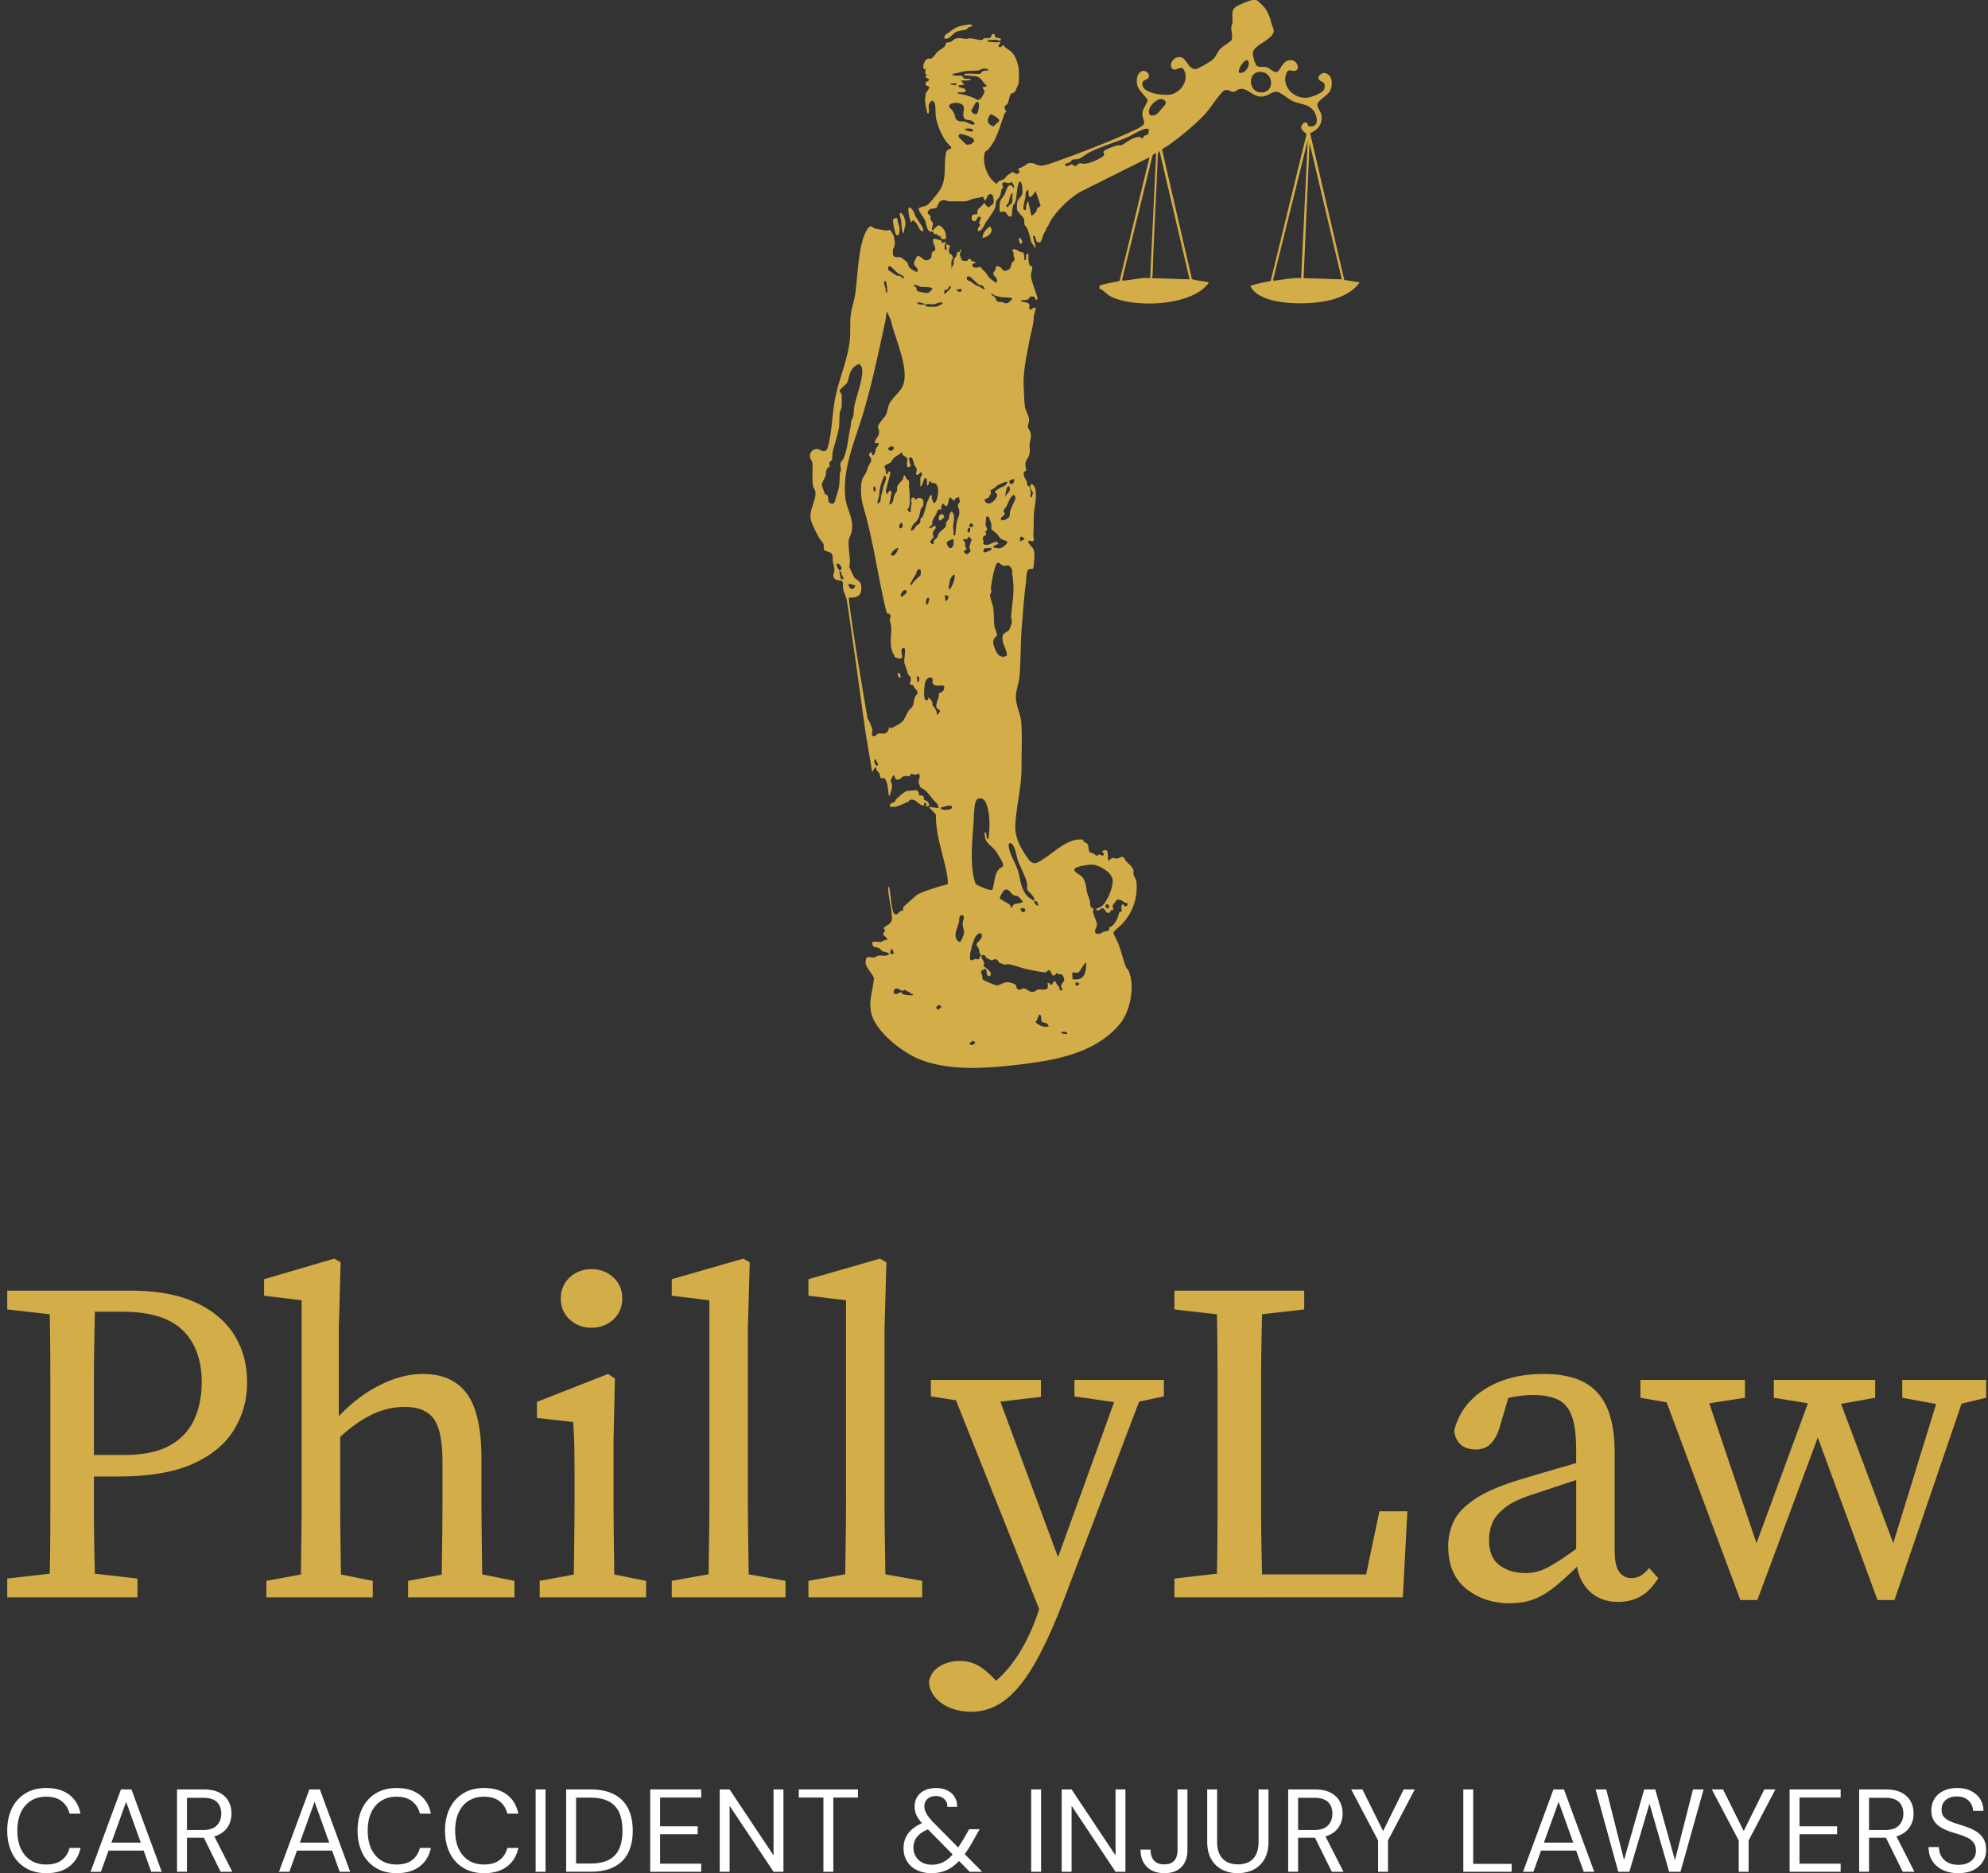
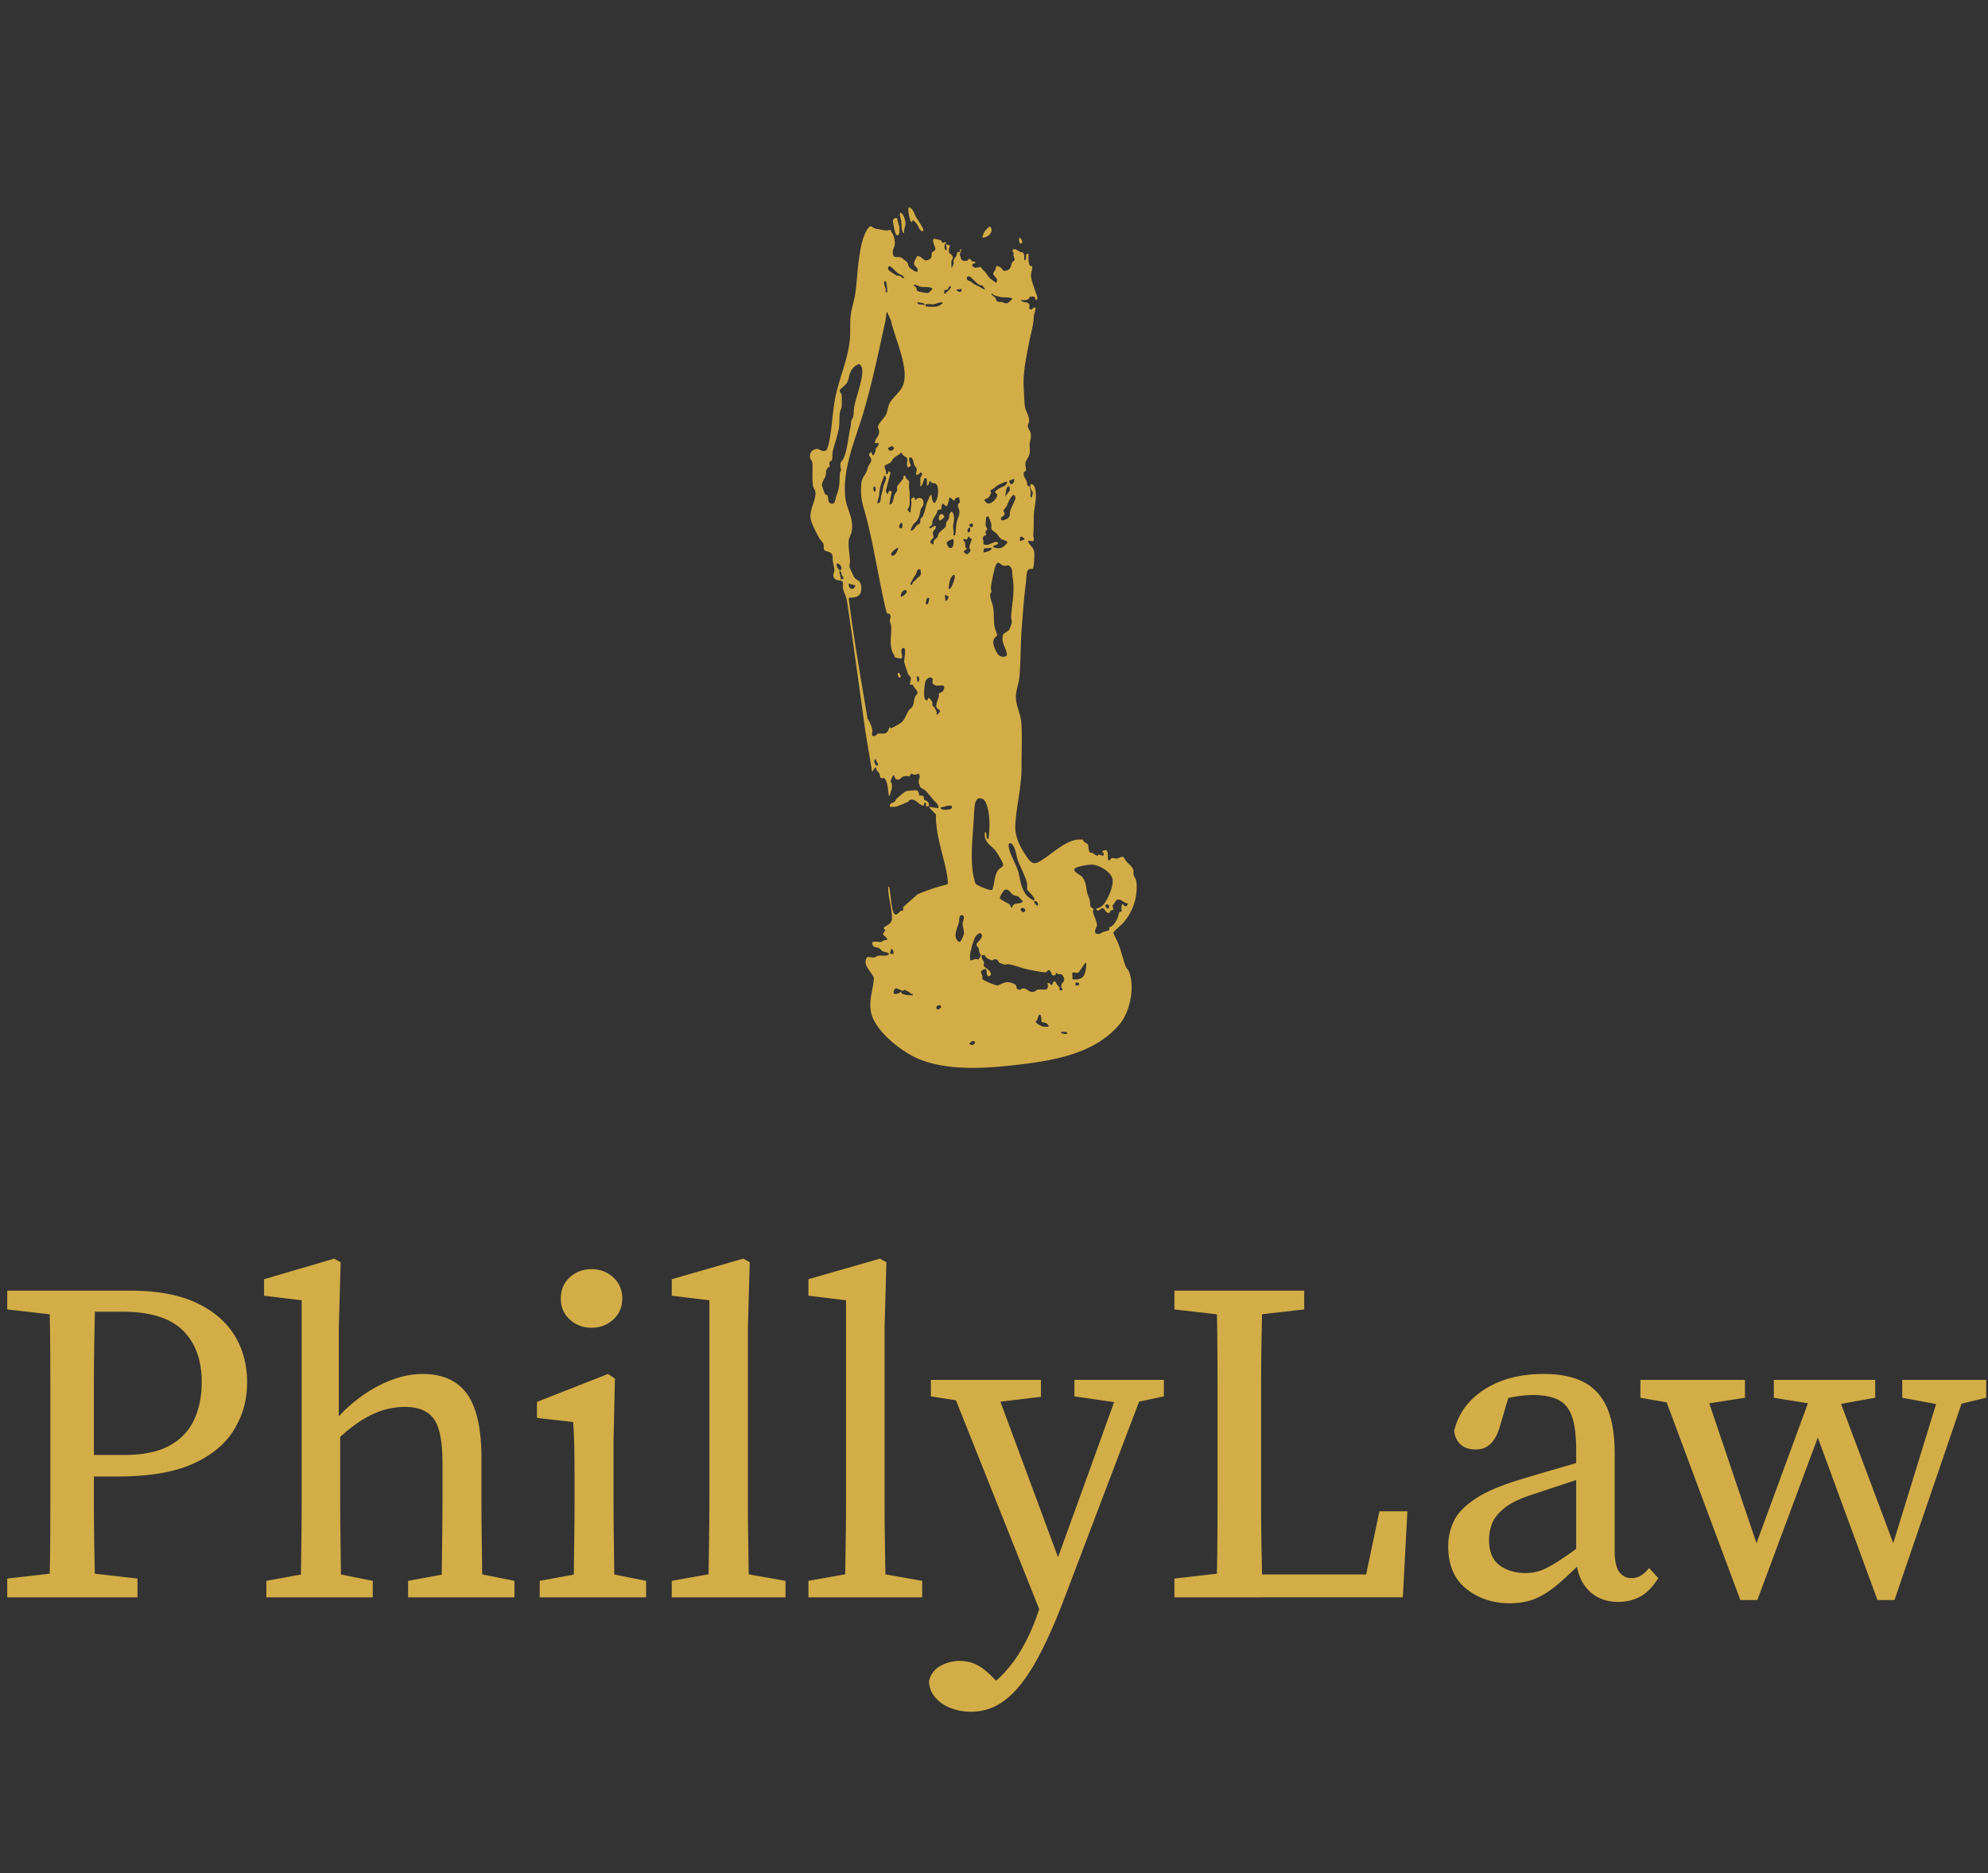
<svg xmlns="http://www.w3.org/2000/svg" width="259" height="244" fill="none">
  <rect width="100%" height="100%" fill="#333333" stroke="none" />
  <g clip-path="url(#a)">
-     <path fill="#D3AD47" d="m175.13 36.457-4.444-19.105c1.016-.43 1.661-1.24 1.462-2.393-.073-.422-.588-.998-.513-1.396.097-.521 1.364-1.142 1.638-1.709.368-.765.378-2.017-.585-2.325-.466-.149-1.138.437-.839.842.279.378.886.18.702 1.153-.117.611-1.733 1.153-2.291 1.205-1.633.154-3.236-1.384-2.723-3.026.279-.892.625-.387 1.147-.477.755-.127.384-1.44-.604-1.389-1.131.06-1.178 1.51-1.87 1.556-.284.017-.827-.544-1.215-.644-.403-.104-.966.052-1.237-.164-.257-.201-.568-1.369-.533-1.704.114-1.105 2.721-1.711 2.718-2.879 0-.26-.224-.668-.293-.949-.219-.877-.471-1.59-1.108-2.308-.075-.084-.722-.688-.772-.703-.164-.054-.416-.05-.593-.037-.353.025-1.782.636-2.111.842-.779.49-.43 1.334-.498 2.142-.015.178-.137.347-.151.551-.033.46.204 1.135.064 1.612-.074.256-1.19.887-1.464 1.175-.473.5-.515 1.029-1.17 1.548-.308.246-1.805 1.13-2.131 1.133-.804.01-1.212-1.354-1.748-1.52-1.137-.354-1.872 1.194-1.093 1.554.421.194 1.081-.648 1.437.194.578 1.361-.58 2.934-1.952 3.095-.869.102-3.194-.146-3.495-1.152-.252-.843.6-.698.781-1.09.244-.53-.567-1.186-1.13-.662-.45.418-.473 1.1-.351 1.675.155.72 1.332 1.63 1.347 1.987.005.129-.617 1.157-.675 1.543-.092.608.334 1.098.195 1.512-.112.33-1.484.927-1.858 1.096-3.445 1.552-7.155 2.963-10.72 4.2-.234.02-.505.12-.729.13-.899.04-.954-.592-2.002-.214l.035.107c-.349.111-.757.432-1.103.497-.07.091.361.38.032.613-.406.286-.51-.226-.831-.137-.033.01-.496.326-.563.376-.177.139-.378.447-.543.546-.296.181-.796.162-.859.619-1.185-.726-1.829-2.393-1.663-3.754.075-.608.252-.464.536-.785 1.15-1.299 1.511-3.073 2.118-4.635.038-.097.18-.177.19-.248.017-.132-.175-.353-.192-.487-.045-.346.279-.368.393-.582.162-.3.272-1.167.483-1.301.145-.092.269-.045.423-.2.112-.11.506-1.008.536-1.174.037-.204.04-1.448.017-1.687-.065-.695-.353-1.681-.814-2.21-.411-.475-.906-.572-1.245-1.084l-.244.3c-.754.048.03-.556-.107-.687-.567.144-1.065.022-1.633 0v-.231c.334.042.705-.045 1.023-.035.135.005.633.246.687-.005.058-.268-.605-.233-.702-.305-.137-.1 0-.607-.468-.395-.172.787-.56.38-1.03.524-.117.034-.167.196-.332.218-.194.028-1.155-.206-1.483-.228-.15-.01-.299.082-.458.077-.454-.013-.859-.174-1.362-.047-.299.074-.56.404-.772.472-.149.05-.356.002-.473.072-.117.067-.127.347-.229.47-.112.136-.762.553-.931.697-.192.164-.513.768-.884.91-.187.071-.281-.07-.486.046-.296.172-.485.659-.495.987-.015.457.271.308.304.34.037.035-.227.609.154.735l-.229.303.54.281c-.079.35-.662.236-.433.78l.426.194c.017.39-.349.559-.426.882a7.482 7.482 0 0 0-.117.973c0 .194.254 1.53.319 1.59.306.293.147-.884.159-.964.062-.427.448-.998.764-.382.167.328.093 1.41.185 1.91a8.144 8.144 0 0 0 1.317 3.108c.107.149.674.74.687.79.05.216-.578.188-.682.636-.356 1.53.114 3.229-.702 4.73-.264.484-1.365 1.865-1.8 2.16-.264.18-1.029.207-1.078.47-.045.231.714 1.19.844 1.538.134.365.234 1.324.674 1.42.115.025.361-.01.401.028.032.03.003.209.082.266.1.07.282-.005.379.052.084.05.104.323.478.22-.005.46.308.485.697.373.064-.76-.18-1.348-.847-1.733-.239-.07-.689.462-.856.618l-.154-.08c.044-.248.196-.6.156-.846-.03-.18-.226-.264-.278-.425-.058-.181.002-.398-.073-.552-.062-.129-.527-.198-.201-.663.256-.363.732-.179.983-.338.244-.154.179-.695.627-.926.468-.241.727.054 1.156.072.413.017.943-.01 1.396 0 .911.012.819-.05 1.561-.31.361-.128.867-.113 1.25-.309l.147.075.234.464c.167-.002.309-1.185.921-.78.125.082.219.651.214.82-.017.581-.361.42-.595.82-.306-.065-.445-.323-.617-.55h-.115c-.219.602-.971.61-.789 1.387-.309.151-.66-.045-.752.377-.107.485.331.77.565.485.065-.077.244-.641.506-.462.251.171-.137.683-.122.812.01.08.152.152.117.296-.038.141-.389.38-.227.752.57-.052.757-.782 1.023-1.187.344-.522.949-1.282 1.171-1.858.099-.26.062-.611.159-.85.072-.181.363-.43.478-.688.119-.276.132-.608.221-.864.043-.12.197-.197.207-.264.008-.044-.334-.519.06-.64.224-.07.752.27.998-.082.212.245.403.506.349.85l-.359-.38c-.528-.185-.67.797-.854 1.147-.204.39-.552.67-.635 1.15-.032.199-.059.892-.007 1.056.082.25.351.02.55.064.476.11.376.795.993.609.05-.398.075-.967.172-1.342.053-.2.219-.28.292-.489.186-.534.196-1.47.331-2.07.027-.12.154-.643.331-.598.276.067.311 1.26.269 1.508-.068.402-.473.68-.598.954-.114.256-.144.931-.082 1.205.072.313.752.864.876 1.142.092.204.01.5.092.763.07.226.252.306.344.512.217.486.403 1.271.533 1.796l.55.807c.035-.569-.301-1.036-.311-1.627l.239.045c.137.347.082.82.582.805.299-.01.456-.96.593-1.186.224-.37.162-.183.334-.675.032-.095.072-.184.114-.273l.04.116c.149-.442.431-.921.784-1.403l.032.007c.038-.072.078-.139.117-.208.919-1.18 2.256-2.335 3.234-2.927l9.093-4.543-3.899 16.122c-.354.067-2.487.46-2.599.626-.01.017-.05.377-.035.39.01.01.174.005.274.077.727.524.809.807 1.785 1.167 3.039 1.123 8.788.897 11.395-1.202.099-.08.888-.785.776-.892-.313-.102-2.101-.3-2.178-.444l-3.891-16.875c.224-.179.495-.288.729-.454 1.601-1.138 3.453-2.634 4.8-4.057.675-.713 1.232-1.654 1.865-2.405.152-.181.535-.683.717-.757.567-.231.754.198 1.185.179.291-.013.503-.293.814-.358 1.001-.214 1.631.936 2.766.979.839.03 1.479-.708 2.094-.621.55.077 1.518.978 2.168 1.252.931.392 1.952.328 2.607 1.202.44.589.789 1.972-.259 2.047-.695.05-.428-.33-.575-.437-.339-.246-.822.218-.77.608.06.452.695.658.673.927l-4.663 19.053c-.319.044-2.622.499-2.632.668.192.375.491.705.829.956 2.057 1.535 6.946 1.468 9.359.907 1.491-.348 3.179-1.056 4.043-2.365l-2.014-.318.007-.007Zm-46.07-21.542c.214-.052 1.095.539 1.108.723.007.079-.045.186-.1.25-.132.16-.478.289-.57.572-.376-.055-.792-.348-.804-.753-.005-.159.204-.758.363-.795l.003.003Zm-4.489-4.044v.23l-.777-.076c.028-.192.75-.184.777-.154Zm1.327 7.949c-.092-.04-.941-.895-.976-.97-.03-.061-.055-.118-.045-.19l.135-.184c.289-.095 1.715.387 1.855.688.211.457-.685.782-.969.658v-.002Zm-.045-2.057c.167-.023 1.014-.102.897.27-.093.291-.824-.074-1.011-.116-.107-.114.007-.142.114-.154Zm-.094-.912c-.324-.082-.663.05-1.011-.156-.354-.212-.301-.631-.438-.922a9.883 9.883 0 0 0-.247-.412c-.142-.202-.513-.35-.388-.621.217-.48 1.456-.408 1.755-.043.309.378.06.845.072 1.24.038 1.133 1.048.306 1.479 1.168-.015.412-1.155-.236-1.222-.254Zm1.571-1.108c-.254.346-.705-.052-.817-.345.252-.221.473-1.038.754-1.113.471-.124.227 1.232.063 1.458Zm.425-1.9c-.475.36-.475.077-.851-.072a9.068 9.068 0 0 0-2.101-.581c-.112-.107.005-.142.114-.154.204-.025.809.072.892-.202.121-.402-.812-.322-.927-.613-.067-.17.117-.1.195-.112.191-.035.388-.067.582-.08l-.465-.541c.363-.012.722.042 1.075-.055.137-.037.202.025.167-.176-.296-.025-.682.085-.929-.122-.077-.064-.099-.216-.211-.256-.267-.094-.717.055-1.086-.082-.107-.04-.132.025-.107-.164.595-.081 1.165-.295 1.76-.377.511-.072 1.195-.01 1.619-.092.45-.084.448-.378 1.172-.154.112.035.137-.047.115.156-.217.008-.568.035-.757.132-.122.062-.234.335-.448.335-.431 0-1.541-.081-1.868 0-.027.008-.119.105-.117.155l1.589.161c.702.14.846.8 1.364 1.197.087.204-.448.174-.465.194-.115.229.206.427.211.502.015.184-.338.862-.528 1.003l.005-.002Zm4.071 13.598c-.085.179-.418.276-.486.527l-.234-.045c-.059-.266.207-.323.292-.524.032-.08.291-1.47.562-1.183-.142.358.01.912-.134 1.222v.003Zm19.401-13.538c.369-.03.785.293.603.68-.05.107-1.018 1.205-1.13 1.277-.277.179-.795.343-.966-.037-.327-.728.791-1.863 1.493-1.92Zm-11.773 8.195c.112-.08.147-.249.256-.289.205-.072.578-.034.872-.139.386-.136.864-.569 1.25-.77 1.62-.844 3.356-1.299 4.996-1.997.66-.28 1.713-.974 2.378-1.123.107-.025.448.013.483.062.017.025-.082.532-.105.599-.05.147-.391.181-.488.248-.067.048-.079.184-.164.241-.214.147-.284-.047-.453-.077-.583-.102-1.457.49-1.922.793-.545.355-.384.246-.944.293-.266.022-1.394.452-1.625.613-.414.289-.137.438-.13.587.008.174-.396.38-.543.467-.535.31-1.441.703-2.076.728-.212.01-.373-.102-.592-.06-.234.045-.381.34-.496.363-.137.027-.343-.209-.533-.214-.321-.005-.595.482-.893.03.171-.244.495-.191.727-.36l.002.005Zm-4.342 6.06c-.065.117-.025.274-.114.43-.048.082-.543.56-.625.5l-.431-1.938-.254.599c-.05.164.013.358-.027.517-.043.164-.272.077-.294.04-.132-.22.149-1.245.207-1.526.067-.333-.063-.922.408-1.026.01.668.045 1.334.657.537.127-.164.192-.308.279-.428l.652 1.926c-.109.164-.403.273-.458.37Zm11.276 9.386c-.117.007-.227.044-.197-.12l3.943-16.08c.038-.253.299-.297.491-.402l-.777 16.289c-1.167-.117-2.308.248-3.46.313Zm3.692-.313c.02-.144.077-.274.082-.423.164-5.286.483-10.542.692-15.828l.199-.343 3.926 16.75-4.899-.156Zm11.355-26.756c-.282-.443.981-2.244 1.23-1.419.189.624-.508 1.595-1.23 1.419Zm2.756 2.56c-1.501-.124-1.601-2.37-.366-2.623 2.136-.44 2.445 2.795.366 2.624Zm5.325 24.188c-1.14-.067-2.251.206-3.376.318-.119.013-.314.06-.271-.114l4.511-18.189-.864 17.985Zm.319.008.779-17.608 4.197 17.762-4.976-.154ZM123.409 5.019c.498-.137.697-.669 1.21-.887.38-.164.946-.17 1.257-.298.129-.055.197-.2.289-.254.169-.102.383-.07.505-.268-.149-.184-.438-.13-.642-.097-1.111.176-1.541.32-2.398 1.021-.241.196-.587.234-.61.7.097.172.227.132.386.087l.003-.004Z" />
    <path fill="#D3AD47" d="M146.35 120.188a6.977 6.977 0 0 0 1.713-5.202c-.045-.529-.333-.782-.388-1.085-.038-.211.052-.45-.043-.656-.239-.509-.612-.703-.936-1.083-.161-.189-.189-.569-.532-.547-.185.013-.461.221-.715.226-.177.005-.339-.101-.533-.072-.219.033-.264.286-.47.311-.311-.067.254-1.851-.817-1.202-.08.211.147.181.157.238.124.636-.523.167-.66.181l-.089.162c-.244.05-.468-.219-.675-.331-.112-.059-.281-.032-.349-.077-.219-.146-.204-.921-.288-1.068-.097-.169-.618-.248-.63-.626-.277.015-.553-.02-.829.023-1.507.238-2.953 1.612-4.185 2.419-.909.594-1.409 1.076-2.174.005-.889-1.247-1.708-2.703-1.633-4.265.12-2.477.822-5.053.812-7.524-.008-1.973.109-3.967-.03-5.898-.082-1.147-.72-2.203-.707-3.405.01-.758.398-1.757.468-2.564.187-2.186.127-4.402.314-6.59.159-1.878.273-3.81.535-5.671.052-.383.02-1.461.323-1.695.237-.18.503.015.605-.168.1-.182.195-1.662.165-1.923-.102-.865-.381-.805-.697-1.322-.366-.596.318-.226.498-.28.281-.087.047-.577.057-.736.055-.867.055-1.572.065-2.476.009-1.113.443-2.313.204-3.533-.172-.879-.939-.956-.551.005.197.487.334.174.12.892-.032.112.047.137-.157.114-.124-.226.005-.42-.017-.636-.008-.074-.125-.715-.147-.747-.02-.033-.199-.04-.267-.167-.069-.131-.042-.35-.112-.509-.147-.343-.418-.616-.388-1.086.015-.235.291-.225.311-.317.035-.17-.134-.651-.077-.99.057-.35.403-.717.505-1.124.137-.547.008-.922.038-1.36.03-.449.239-.76.134-1.38-.052-.308-.343-.631-.368-.88-.025-.25.144-.452.159-.693.042-.735-.456-1.291-.543-1.942-.092-.696-.124-1.88-.161-2.631-.093-1.87.38-3.945.724-5.793.212-1.145.565-2.139.595-3.279.005-.184.294-1.075.237-1.128-.419-.154-.419.358-.7.194-.279-.159-.05-.365-.09-.529-.139-.586-.906-.226-1.155-.673.501.007 1.036.082 1.218-.47l.56.015.206.455.185-.13c.072-.23-.185-.772-.267-1.03-.177-.56-.575-1.565-.562-2.137.007-.303.234-.775.144-1.078-.022-.077-.194-.042-.276-.121-.232-.226-.19-1.22-.195-1.553l-.273.075c-.14.203.144.777-.269.777 0-.273.042-.827-.192-1.016-.075-.06-.184.008-.269-.035-.299-.144-.602-.38-.973-.415l-.125.33c.269.093.117.314.162.547.032.164.172.398.139.534-.034.137-.268.234-.336.368-.179.36-.102.805-.627 1.001-.682.256-.518-.204-.966-.427-.645-.323-.443.037-.585.355-.072.164-.269.33-.269.502 0 .353.834.693.346 1.2-.311-.264-.685-.438-.936-.77-.344-.455-.296-.5-.777-.932-.107-.097-.209-.318-.271-.355-.132-.082-.737.33-1.096-.15l.025-.26.336-.09c.202-.253-.348-.213-.413-.25-.065-.038-.04-.249-.294-.296-.251-.047-.179.14-.263.194-.147.094-.655.06-.782-.072a6.995 6.995 0 0 1-.234-.708c-.01-.191.254-.403.157-.651-.284-.047-.08.151-.078.31-.612-.017-.373.16-.507.463-.162.36-.498.469-.352 1.045l-.306.664c.028-.306-.045-.671.003-.964.072-.437.403-.274-.028-.872-.049-.072-.224-.072-.273-.231-.088-.278-.02-.668.139-.912l-.543-.199c-.05.05.232.907-.037.775-.229-.111-.162-.593-.115-.8.015-.071.304-.044.075-.248l-.466.117c.003-.13-.032-.288-.156-.35-.038-.02-.78-.194-.822-.192-.468.008.149 1.103.125 1.354-.025.251-.359.276-.431.43-.152.318.127.708-.508.966-.697.284-.802-.628-1.476-.464-.13.392-.508.765-.299 1.157.144.274.518.348.378.825-.174.172-.966-.437-1.085-.584-.132-.164-.11-.489-.277-.653-.039-.04-.694-.564-.736-.584-.483-.218-1.238.303-1.093-.936.042-.368.291-.395.236-1.08-.04-.52-.122-.93-.438-1.308-.057-.067-.035-.25-.147-.275-.065-.015-.388.097-.612.064a25.698 25.698 0 0 1-1.31-.245c-.46-.095-.568-.651-1.053.069-1.2 1.774-1.262 6.168-1.578 8.354-.142.976-.488 1.908-.603 2.889-.112.951-.027 1.91-.09 2.86-.169 2.647-1.401 5.233-1.919 7.856-.378 1.916-.416 3.985-.824 5.848-.045.201-.217.907-.331.986-.443.316-.857-.117-1.168-.149-.386-.04-.829.239-.928.616-.195.74.251.765.278 1.284.045.94-.074 1.96.08 2.94.035.228.222.396.269.583.281 1.083-.837 2.452-.568 3.746.13.623.755 1.813 1.086 2.407.137.246.508.599.572.825.07.236-.017.511.075.703.154.328.934.154 1.091.772.064.259.009.482.047.73.047.319.211.907.209 1.175-.005.338-.251.532-.082.95.226.556 1.06.245 1.17.618.067.224-.01.551.035.82.084.504.418 1.006.515 1.657.859 5.72 1.633 11.476 2.43 17.197l.846 5.013c.22-.134.205-.547.543-.542-.067.38.306.562.408.795.085.192.018.522.272.589.187.05.276-.144.445.089.399.547.391 1.526.511 2.172.209.019.127 0 .152-.117.117-.519.318-.795.231-1.391-.02-.134-.162-.216-.154-.385.002-.082.296-.713.353-.743.142-.075.187.412.349.502.436.241.652-.221.914-.328.251-.105.567-.092.826-.025l.247-.383c.381.207.592.199.968 0 .319.495-.067.703.005 1.198.01.067.197.579.222.613.025.035.495.271.632.398.381.357.72.817 1.043 1.207.269.325.702.571.665 1.083a7.956 7.956 0 0 1-1.063-.142c-.102-.019-.147.005-.102.102l.839.87c-.045 2.757 1.021 5.355 1.474 7.991.027.167.134 1.053.049 1.113-1.346.335-2.676.763-3.943 1.324l-1.85 1.649.008.507c-.471-.285-.678.753-1.146.368-.381-.313-.485-2.653-.642-3.274-.027-.107 0-.241-.154-.271 0 .166-.013.335 0 .504.077 1.145.515 2.638.473 3.724-.023.611-.715.8-1.098 1.163l.234.305-.304.457c.135.358.615.425.538.825-.331-.142-.63.216-.819.231-.304.027-.553-.114-1.009.002-.089.023-.144-.057-.117.115.115.755.468.464.929.703.162.084.259.308.451.402.114.057.961.176.799.405-.441.291-.951.074-1.422.174-.164.035-.296.184-.49.211-.548.082-1.018-.415-1.118.517-.08.73.839 1.495 1.083 2.166-.107 1.585-.702 2.857-.368 4.476.5 2.444 3.99 5.145 6.204 6.066 3.717 1.548 8.522 1.252 12.47.805 4.875-.549 10.511-1.398 13.775-5.418 1.329-1.637 1.954-4.908 1.11-6.848-.102-.236-.286-.338-.353-.502-.369-.917-.613-2.087-.993-3.043-.197-.492-.476-.939-.663-1.433.346-.497.906-.848 1.327-1.319l-.015.007ZM133.514 70.24l-.62.271c-.077-.735.177-.77.62-.27Zm-17.109 54.019c-.129.003-.418.04-.455-.121l.184-.574c.227.179.306.412.271.695Zm2.453 5.401c-.394-.025-.832-.047-1.215-.162-.19-.054-.197-.258-.269-.275-.065-.015-.737.511-.961.111.137-1.103.767-.283 1.212-.28.105 0 .179-.12.219-.12.038 0 .531.264.638.316.069.035.196.31.49.209l-.114.203v-.002Zm3.57 1.691c-.08.068-.125.241-.349.087-.358-.25.398-.842.548-.238-.06.06-.135.097-.199.151Zm12.799-13.374c-.09.104-.61-.417-.466-.618.361-.018.521.303.466.618Zm-2.572-5.773c.276.706 1.001 2.129 1.138 2.82.059.298-.02.645.05.881.037.13 1.334 1.267.799 1.374-.239-.107-.74-.459-.897-.658-.732-.924-.789-1.873-1.043-2.914-.251-1.036-1.108-2.318-1.267-3.311-.025-.152-.082-.495.107-.557.281-.092.515.385.615.614.227.526.294 1.224.5 1.751h-.002Zm-6.219-43.983c.251-.154.403.188.306.343-.169.268-.727-.085-.306-.343Zm-.269 1.127c-.231-.05-.092-.673.192-.618.077.14.067.676-.192.618Zm.657 38.039c.055-.762.065-1.666.16-2.402.037-.3.169-.901.508-.966.644-.124.883.318 1.07.867.446 1.297.403 3.063.209 4.404-.455-.039-.035-.752-.465-.931-.018.42-.04.678.142 1.06.283.604.824.87 1.212 1.349.204.254.822 1.265.936 1.548.264.643-.122.604-.388.849-.7.649-.6 1.911-.926 2.725-.167.145-.775-.101-.999-.183-.241-.085-1.085-.433-1.18-.606-.112-.204-.306-1.093-.346-1.362-.301-2.029-.082-4.307.065-6.354l.002.002Zm1.571-38.14c.03-.112.224-.174.222-.323 0-.105-.202-.346-.214-.564-.008-.117.067-.986.097-1.029l.234-.074c.094.032.383.835.411.986.037.201-.025.591.037.7.07.122.525.43.645.557.204.216.411.584.66.738.326.201 1.068.169.582.663-.595.606-.864.604-1.673.385-.095-.303.956-.345.575-.623-.393-.291-1.023.427-1.608.298-.423-.092-.197-.261-.229-.472-.028-.182-.162-.194-.06-.475.127-.352.334-.23.384-.283.069-.074-.093-.358-.06-.484h-.003Zm3.496 5.639c.361 2.315-.028 3.316-.155 5.432-.015.226.115.524.065.852-.022.14-.266.78-.349.895-.186.265-.739.36-.811.742-.202 1.056.52 1.585.535 2.586-.309.224-.697.207-1.008-.022-.361-.263-.764-1.28-.764-1.72 0-.583.495-.782.51-.92.005-.063-.316-.92-.354-1.173-.112-.77-.047-1.714-.169-2.467-.07-.43-.431-1.21-.391-1.634.018-.177.147-.271.165-.393.019-.159-.088-.305-.073-.452.078-.748.297-1.806.496-2.531.393-1.421.66-.48 1.172-.39.436.077.59-.251.932.233.271.383.139.576.199.964v-.002Zm-3.782-2.979.087-.474.966-.067c.017.156.013.21-.124.303-.117.077-.844.38-.929.24v-.002Zm2.816 43.991c.508-.157.734.445 1.058.658.201.134.478.097.674.224.14.087.434.507.62.616-.333.514-1.304.03-1.396.815-.247.032-.204-.264-.346-.393-.172-.156-1.235-.633-1.27-.82-.037-.196.498-1.05.66-1.103v.003Zm2.173 2.4c.473-.152.675.479.207.519-.194.017-.511-.425-.207-.519Zm-.831-53.26c-.192.495-.523 1.081-.675 1.578-.055.174.005.373-.055.566-.119.39-.645.577-1.008.606-.441-.394.309-.511.348-.81.03-.23-.161-.35-.146-.446.012-.087.333-.455.408-.604.254-.502.398-1.06.871-1.463.277.047.299.338.259.571l-.002.003Zm-1.317-.345c.079-.33.099-.894.249-1.185.062-.121.194-.198.293-.134.038.025.12.457.045.547l-.587.772Zm1.165-2.325c.147.641-.62 1.056-.613.239l.613-.239Zm-2.587-23.907c.154.05.705.206.856.231.469.08 1.021-.01 1.499.174.062.085-.525.581-.597.604-.389.117-.503-.077-.767-.134-.12-.025-.264.02-.381-.008-.428-.1-.301-.293-.473-.536-.152-.219-.493-.266-.503-.544.182-.03.217.166.366.216v-.003Zm-.752 26.356c.15-.153.172-.377.346-.514l-.084-.464c.376-.09.709-.497.983-.651.07-.04.874-.39.924-.4.151-.032.209-.067.313.085-.122.072-.171.248-.259.322-.161.142-.582.284-.744.383-.134.082-.647.392-.625.524.09.16.349.244.294.457-.115.457-.964 1.386-1.469.875-.478-.485.134-.428.319-.619l.002.002Zm-2.539-28.82c.236.015.981.9 1.327 1.088.162.087.316.052.428.114.04.023.361.455.314.502-.304-.054-.493-.268-.802-.402-.598-.264-.555-.276-1.068-.641-.179-.127-.423-.075-.468-.313-.04-.221.035-.363.269-.348Zm-.966 1.63c.07.58-.446.43-.697.116l.697-.116Zm-2.251.159c.142-.008.289-.008.418-.087.13-.082.237-.562.436-.38.169.156-.699.911-.854 1.008v-.541Zm-1.441 1.858c.401-.04.767-.328 1.205-.234.174.147-.638.505-.757.524-.204.035-1.347.05-1.419-.06-.284-.424.799-.213.973-.23h-.002Zm-1.536-2.27c.199.03 1.493-.045 1.419.29-.008.035-.453.47-.521.49-.199.059-1.267-.147-1.421-.257-.117-.084-.1-.328-.169-.45-.09-.158-.322-.15-.297-.362.361-.01.65.239.991.29l-.002-.002Zm.408 2.347c-.259-.092-.914.054-.934-.31.082-.085 1.17.108.934.31Zm-4.434-5.003c.142.067.719.683.941.847.301.223.777.285.849.666-.244.05-.376-.204-.548-.269-.154-.06-.318-.027-.465-.08-.092-.032-.979-.642-1.016-.692-.164-.224-.087-.626.239-.472Zm-.737 1.9c.189-.005.164.15.199.266.052.179.167 1.115.072 1.207-.254.065-.132-.295-.174-.484-.04-.18-.358-.934-.094-.989h-.003Zm-6.904 28.992c-.687-.085-.346-.765-.595-1.1-.059-.083-.214-.025-.306-.177-.047-.077-.398-1.07-.396-1.142.013-.49.438-.897.511-1.367.062-.415-.063-.444.261-.899.055-.077.202-.092.224-.127.052-.084-.072-.43.015-.62.052-.117.244-.103.296-.271.075-.241.028-.763.115-1.128.211-.91.692-2.24.811-3.145.08-.601.008-1.294.11-1.908.047-.293.212-.51.232-.78.014-.214.022-1.406-.008-1.555-.042-.219-.334-.283-.222-.609.02-.057.742-.658.872-.847.296-.432.256-.817.426-1.274.221-.604.6-1.058 1.222-1.247.075.007.301.34.329.43.341 1.127-.75 3.83-.974 5.117-.139.802.042 1.093-.388 1.82-.033.058-.055.664-.105.868-.328 1.321-.368 2.909-.933 4.11-.097.207-.319.371-.364.567-.082.355.062.649.052.92-.005.141-.134.248-.141.387-.08 1.381.022 1.68-.474 3.018-.136.368-.131 1.011-.56.957l-.01.002Zm.77 7.775c.333.154.724.661.298.924-.127.028-.732-.847-.298-.924Zm.418 2.09-.234-1.086c.373.077.244.303.329.484.114.246.507.557-.098.601h.003Zm4.703 24.274c-.1.045-.334-.35-.349-.43-.035-.179-.012-.447.234-.422-.132.27.501.68.117.852h-.002Zm4.959-9.012c-.167.372-.157.956-.341 1.286-.107.192-.364.333-.49.52-.314.461-.478 1.135-.937 1.547-.156.142-1.264.783-1.389.758-.064-.013-.122-.092-.169-.137-.087-.002-.112.626-.525.793-.341.136-.717-.015-1.014.074-.174.052-.199.298-.483.303-.468.008-.189-.494-.226-.782-.047-.373-.389-1.19-.625-1.478-.871-5.192-1.785-10.404-2.455-15.623l.072-.159c1.039.047 1.656-.268 1.564-1.393-.072-.895-.56-.783-.924-1.25a21.966 21.966 0 0 1-.617-1.324c-.025-.124.077-.594.065-.84-.04-.812-.232-1.803-.16-2.633.03-.343.294-.708.371-1.105.351-1.838-.67-2.931-.826-4.566-.361-3.77 1.317-7.452 2.362-10.965 1.138-3.83 1.955-7.792 2.816-11.695.11-.492.124-1 .256-1.488l.521 1.145c.453 2.273 2.629 6.64 1.436 8.757-.403.715-1.289 1.406-1.633 2.094-.229.455-.236 1.028-.466 1.475-.199.39-1.058 1.193-1.025 1.608.015.196.164.283.149.613-.037.713-.56.805-.538 1.449h.466c.09.327-.279.539-.349.698-.059.134-.017.29-.062.402-.431 1.06-.413.094-.562.062-.75.53.393.614-.115 1.436-.339.546-.227.38-.426.971-.239.703-.667.807-.744 1.816-.154 1.987.294 2.834.744 4.613.931 3.664 1.484 7.415 2.326 11.099.044.201.234 1.058.351 1.123.049.027.336-.137.393.315.022.174-.085.35-.085.537 0 .26.142.487.165.772.092 1.155-.262 2.072.154 3.336.07.212.289.405.306.703 1.668.58.628-.509.939-1.07.057-.105.266-.189.353-.062.192.305-.094 1.443-.04 1.82.013.08.461 1.429.503 1.518.088.192.302.323.336.442.083.274-.139.651-.062.952l.354-.01c.082.402.607.703.587 1.056-.015.27-.206.283-.298.487h-.003Zm-8.651-14.719.856.234c-.192.787-.934.484-.856-.234Zm5.898-17.711c-.055.502-.777.564-.762.032l.503-.238.259.206Zm-1.195 3.674c.435.208-.15 1.135-.19 1.361-.097.537-.139.688-.279 1.195-.099.36.013 1.05-.502 1.01-.063-.061.214-.869.229-1.057.037-.532.097-.95.276-1.5.08-.247.197-.552.294-.796.032-.08.035-.278.172-.21v-.003Zm-1.322 2.091c-.202-.196-.212-.45-.117-.695.356-.06.261.7.117.695Zm3.072 7.294c.057.052-.426 1.266-.859.973-.361-.243.744-1.078.859-.973Zm.351-3.26c.119-.027.174.092.194.194.154.837-.871.587-.194-.194Zm.664 8.8c.371.26-.552.871-.624.819-.257-.194.291-1.056.624-.82Zm1.474 11.908-.077-.698.227.005c.079.05.206.76-.147.69l-.003.003Zm.346-13.807c-.077.117-.221.147-.301.244-.261.315-.371.357-.587.576-.095.094-.095.38-.274.348-.147-.028-.112-.15-.038-.269.254-.404.294-.583.61-1.02.217-.301.083-.77.633-.726.057.296.142.574-.043.85v-.003Zm.058-7.387c-.045.154.017.325-.055.486-.06.137-.349.259-.468.386-.204.216-.364.648-.735.623-.077-.075.322-.852.426-.934.647-.517.68-.964.834-1.716.095-.46.53-.455.351-1.245-.094-.417-.799-.522-.951-.06l-.236-.385c-.588.14-.314.457-.339.813-.025.35-.134.703-.095 1.075l-.144.09-.301-.375c.428-.465.291-1.061.301-1.642.01-.58-.01-.679-.077-1.243-.03-.245.045-.55 0-.775-.03-.151-.249-.253-.366-.412-.08-.11-.122-.497-.334-.323-.017.013-.032.296-.094.415-.095.171-.695.78-.747.959-.055.189.022.397-.033.589-.027.102-.271.387-.346.583-.154.4-.099 1.185-.647 1.178l.304-1.655-.187-.131c-.261 0-.286.464-.388.467l-.197-.423.627-2.404-.273-.196-.117.387h-.232c.147-.305-.174-.812-.162-.969.023-.258.64-.385.824-.58.145-.155.17-.334.389-.542.278-.266.684-.388.933-.699h.112c-.012.4.618.527.685.75.117.383-.199.85.132 1.186.538-.279.284-.316.202-.666-.045-.196-.2-.653.109-.656.329 0 .396.765.486.991.067.172.283.271.316.544.027.231-.115.472-.065.716.286.054.408-.127.583-.308.445.25-.04.59-.04.735v1.125c.333-.08.401-1 .585-1.085.358-.164.266.752.271.929.137.169.341-.452.311-.542.182-.03.217.17.366.216.341.11.463-.067.675.413.224.506.072 1.674-.256 2.116-.299.4-.541-.77-.473-.961-.287 0-.319.402-.434.613-.43.788-.333 1.379-.744 2.206-.065.13-.247.209-.284.338l-.002-.002Zm1.15 10.259c-.02.156-.092.904-.349.852-.231-.047.013-.663.03-.807l.319-.045Zm.936 15.2c.124-.315-.105-.628-.274-.926-.052-.09-.199-.16-.234-.239-.097-.219.12-.338-.236-.765-.464-.559-.279.015-.464.07-.087.024-.169-.015-.236-.07-.299-.246-.144-2.054.04-2.454.147-.316.595-.639.869-.31.157.185-.214.603.306.854.495.238 1.372-.266 1.225.452-.117.569-.628.502-.675.648-.035.11.018.263-.015.373-.097.34-.468 1.207-.279 1.49.055.082.424.335.436.38.037.134-.366.604-.461.497h-.002Zm1.81 12.316c-.289.085-1.24.239-1.267-.216.358-.037.854-.261 1.205-.241.391.025.328.375.059.455l.003.002Zm-.267-27.735c.073.124-.136.664-.378.606l-.077-.775.455.17Zm-.214-6.938c.065-.26.61-.437.847-.519.122.36.075 1.448-.545 1.125-.09-.047-.327-.504-.302-.606Zm.976 4.842c-.037.139-.445 1.324-.672 1.15-.112-.087.09-1.031.149-1.207.22-.639.817-1.034.523.057Zm-.129-5.828c.147-.442-.047-.825 0-1.28.055-.543.194-.812.045-1.438a.655.655 0 0 0-.239-.38c-.376.249-.279.567-.369.872-.074.259-.316.442-.353.577-.045.156.015.322-.055.486-.092.21-.735.644-.894.892-.107.167-.109.348-.199.5-.1.168-.396.332-.461.472-.082.178.058.481-.154.462l-.259-.17c-.157-.33.316-.563.364-.74.044-.171-.097-.375-.065-.596.057-.415.538-.482.309-.899-.135-.094-.787.589-.775.194 0-.052.304-.251.349-.35.07-.16.01-.33.062-.482.127-.378.346-.631.515-.962.227-.447-.037-.464.675-.571-.092-.303-.01-.435.115-.698.191-.04.264.211.388.276.393.2.406-1.09.585-1.128l.543.462c.112-.057.087-.226.137-.286.057-.067.478-.226.523-.179-.05.192.094.423.079.582-.015.159-.199.213-.234.39-.065.33.117.462.152.7.1.7-.179.954-.311 1.543-.127.561-.097 1.182-.232 1.749h-.231l-.01.002Zm1.394 51.92c-.025.166-.386 1.014-.513 1.038a.344.344 0 0 1-.236-.089c-.735-.628-.07-1.756.114-2.514.055-.226-.062-.872.369-.877.508-.002.137.738.112.967-.06.546.231.966.154 1.475Zm.01-49.717c-.077-.24.284-.288.378-.457-.318-.228-.164-.566-.241-.837-.04-.139-.289-.22-.217-.442l.461.075.202-.383c.134-.03.151.134.221.204.07.07.217.074.209.218-.114.246-.281.69-.298.957-.015.213.171.343.129.504-.022.084-.383.447-.481.432l-.358-.268-.005-.003Zm.697 63.993c0-.035.374-.323.441-.333.117-.017.259.09.333.177-.156.345-.522.504-.774.156Zm.814-11.014c-.152.022-.418.184-.625.174-.171-.033-.067-.937-.035-1.103.063-.308.107-.214.155-.693.007-.068.416-1.173.465-1.25.135-.209.633-.725.819-.345.264.534-.647 1.016-.644 1.341.002.221.221.348.276.499.095.269-.007.607.311.835l-.304.571c-.109.068-.303-.044-.418-.027v-.002Zm9.314 8.828c-.167-.005-.428-.01-.58-.047-.192-.045-.999-.452-.902-.666.287-.032.292-.926.568-.864.229.171.122.782.229.936.062.087.376.075.54.159.187.095.588.492.145.482Zm1.302-5.492c-.125-.164-.112-.413-.426-.427l-.236.464c-.289.042-.21-.343-.583-.231.276 1.225-.61.723-1.282.855-.154.029-.207.161-.334.211-.826.328-.991-.472-1.605-.365-.227.039-.294.27-.65.096-.269-.131-.097-.382-.284-.568-.192-.192-.854-.371-1.133-.351-.46.033-1.068.44-1.275.43-.216-.007-1.844-.661-1.899-.825-.042-.124.005-.295-.032-.434-.098-.366-.369-.532.102-.788.781-.425.191.656.732.865l.196-.095c.423-.534-.809-1.11-.846-1.257-.038-.149.072-.285.055-.432-.033-.263-.464-.576-.297-.986.115.012.279-.035.374.017.04.023.152.303.333.405.055.03.558.261.59.266.102.015.262-.229.593-.129.216.064.321.395.383.432.033.017.628.229.663.239.156.037.311-.068.5-.048.662.07 1.688.485 2.395.644.378.084 2.288.477 2.512.41.152-.045.251-.313.393-.289.277.06.371.649.488.689.189.064.503-.065.419-.306.139-.04.186.114.288.137.321.074.456-.097.66.273.413.757-.212.733-.246 1.267-.018.258.166.335.154.571h-.388c.099-.445-.117-.479-.312-.735l-.002-.005Zm.545 6.165c.142.013.837-.092.777.192-.045.218-.986-.013-.777-.192Zm1.867-6.048v-.388c.645-.084.635.477 0 .388Zm-.391-.813-.042-.819c.224-.207.493.079.742-.035.246-.112.6-.845.841-1.103.078-.082.083-.216.249-.177-.054 1.322-.191 2.335-1.79 2.134Zm4.746-6.789c.219.544-.334.475-.678.604-.323.122-.552.42-1.038.216-.298-.447.177-.768.145-1.145-.043-.492-.473-1.322-.513-1.669-.015-.13.079-.264.055-.358-.035-.129-.299-.147-.364-.338-.077-.231-.06-.614-.132-.877-.092-.338-.261-.636-.333-.986-.142-.696-.135-1.384-.643-1.997-.239-.288-1.327-.716-.936-1.088.314-.298 1.925-.549 2.368-.495.876.107 2.372.962 2.529 1.898.147.877-.548 2.474-1.085 3.177-.324.423-.615.51-1.088.698.43.589.625-.38 1.065-.015.11.092.237.398.414.48.368.171.341-.149.5-.276.085-.067.246-.059.266-.079.088-.097-.089-.423-.057-.559.013-.05.443-.601.506-.738.669-.201.871.432 1.503.455-.124.439-.438.536-.66.077-.351.136-.109.894-.206.996-.03.032-.204 0-.264.082-.027.037-.194.683-.289.877-.182.372-.627 1.088-1.07 1.068l.005-.008Zm-.117-2.404c-.16.029-.538-.415-.224-.537.363-.114.47.323.224.537ZM118.778 28.94l.117-.231h.112c.149.137.291.278.416.44.284.362.363 1.016.869.956a.687.687 0 0 0-.06-.365c-.169-.403-.69-1.106-.936-1.548-.239-.432-.289-.951-.832-1.187-.112.072-.107.149-.119.266-.028.248.194 1.679.433 1.669Z" />
    <path fill="#D3AD47" d="M117.175 29.608c-.045-.372-.266-.715-.254-1.097-.139-.281-.575-.008-.588.23-.012.214.279 1.69.404 1.806.491.47.471-.66.438-.939ZM117.576 30.14c.042.126.06.226.229.196-.095-.415.159-.82.162-1.202 0-.408-.224-1.332-.705-1.434-.1.39.104.723.149 1.053.058.438.018.944.165 1.387ZM128.966 29.483c-.521.395-.884.79-.972 1.471.703.025 1.622-.817.972-1.47ZM133.009 31.732c.341-.08.067-.656-.155-.773-.187-.005-.074.827.155.773ZM120.767 104.36c-.107-.09-.311-.12-.358-.187-.07-.104-.008-.303-.107-.437-.142-.186-.523-.077-.553-.109-.03-.03.045-.579-.369-.688-.062-.018-1.16.074-1.267.102-.254.067-1.08.794-1.314 1.016-.12.114-.13.293-.242.377-.224.169-.709.152-.62.663.287-.01.575.038.859-.037.296-.077 1.22-.487 1.534-.638.097-.048.104-.167.192-.202.786-.31 1.13.703 1.849.723-.03-.598.458-.454.234.077.638.13.486-.395.162-.663v.003ZM117.068 87.653c-.252-.01-.043.609.154.619.252.01.042-.609-.154-.619ZM122.679 66.957c-.446.037-.456.8-.244.842.09.017.546-.333.573-.443.04-.154-.187-.412-.329-.4ZM.942 170.567v-2.444h8.425v3.339H8.77l-7.828-.895Zm0 37.5v-2.444l7.828-.894h1.314l7.828.894v2.444H.942Zm5.438 0c.08-2.027.13-4.054.15-6.081.019-2.027.029-4.084.029-6.17v-15.352c0-2.067-.01-4.134-.03-6.2-.02-2.067-.07-4.114-.15-6.141h6.036l-.12 6.081c-.04 2.067-.06 4.134-.06 6.2v15.829c0 1.928.02 3.865.06 5.813.04 1.947.08 3.954.12 6.021H6.38Zm2.987-15.739v-2.802h6.812c2.43 0 4.382-.397 5.855-1.192 1.474-.795 2.55-1.908 3.227-3.339s1.016-3.08 1.016-4.948c0-2.902-.827-5.157-2.48-6.767-1.653-1.61-4.272-2.415-7.857-2.415H9.367v-2.742h7.648c3.386 0 6.194.507 8.425 1.52 2.23 1.014 3.914 2.415 5.049 4.203 1.135 1.789 1.703 3.856 1.703 6.201 0 2.345-.558 4.272-1.673 6.14-1.115 1.868-2.898 3.359-5.348 4.472-2.45 1.113-5.726 1.669-9.829 1.669H9.367ZM39.123 208.068c.04-.914.07-2.117.09-3.607l.06-4.65c.02-1.61.03-3.031.03-4.263v-26.173l-4.9-.596v-2.146l9.142-2.683.836.477-.239 8.526v12.579l.18.775v9.241c0 1.232.01 2.653.03 4.263.02 1.609.039 3.159.059 4.65.02 1.49.05 2.693.09 3.607h-5.378Zm-4.421 0v-2.147l6.512-1.192h1.375l5.975 1.192v2.147H34.702Zm22.764 0c.04-.914.07-2.107.09-3.577l.06-4.621c.02-1.61.03-3.05.03-4.322v-5.068c0-2.742-.379-4.63-1.136-5.663-.756-1.034-2.011-1.55-3.764-1.55a9.62 9.62 0 0 0-2.808.417c-.916.278-1.852.715-2.808 1.311-.956.597-1.992 1.411-3.108 2.445l-1.135-2.266h.657a19.223 19.223 0 0 1 3.406-3.189 17.215 17.215 0 0 1 4.004-2.206c1.394-.537 2.768-.805 4.122-.805 2.59 0 4.512.864 5.766 2.593 1.255 1.729 1.883 4.541 1.883 8.436v5.545c0 1.272.01 2.712.03 4.322l.06 4.621c.019 1.47.049 2.663.089 3.577h-5.438Zm-4.302 0v-2.147l6.513-1.192h1.374l5.975 1.192v2.147H53.164ZM74.674 208.068c.04-.915.07-2.117.09-3.607l.06-4.651c.02-1.609.03-3.03.03-4.262v-2.802c0-1.63-.01-2.991-.03-4.084a70.773 70.773 0 0 0-.15-3.428l-4.72-.537v-2.086l9.262-3.637.896.596-.18 8.108v7.87c0 1.232.01 2.653.03 4.262l.06 4.651c.02 1.49.05 2.692.09 3.607h-5.438Zm-4.361 0v-2.147l6.513-1.192H78.2l5.975 1.192v2.147H70.313Zm6.751-35.116c-1.115 0-2.06-.357-2.838-1.073-.776-.715-1.165-1.629-1.165-2.742s.389-2.027 1.165-2.743c.777-.715 1.723-1.073 2.838-1.073 1.116 0 2.062.358 2.839 1.073.776.716 1.165 1.63 1.165 2.743s-.389 2.027-1.165 2.742c-.777.716-1.723 1.073-2.839 1.073ZM92.239 208.068c.04-1.391.07-2.783.09-4.174l.06-4.173c.019-1.391.029-2.782.029-4.173v-26.173l-4.9-.596v-2.146l9.322-2.683.836.477-.239 8.526v22.595c0 1.391.01 2.782.03 4.173l.06 4.173c.02 1.391.05 2.783.09 4.174h-5.378Zm-4.72 0v-2.147l6.691-1.192h1.375l6.752 1.192v2.147H87.518ZM110.044 208.068c.04-1.391.07-2.783.09-4.174l.06-4.173c.02-1.391.03-2.782.03-4.173v-26.173l-4.9-.596v-2.146l9.321-2.683.837.477-.239 8.526v22.595c0 1.391.01 2.782.029 4.173l.06 4.173c.02 1.391.05 2.783.09 4.174h-5.378Zm-4.72 0v-2.147l6.692-1.192h1.374l6.752 1.192v2.147h-14.818ZM126.535 222.972c-.995 0-1.912-.169-2.748-.507-.837-.337-1.504-.814-2.002-1.43-.498-.616-.747-1.302-.747-2.057.2-.875.688-1.53 1.464-1.968a5.095 5.095 0 0 1 2.54-.655c.796 0 1.533.169 2.211.506.677.338 1.414.924 2.21 1.759l1.853 1.908-2.331 1.371-1.613-1.371a12.322 12.322 0 0 0 3.436-2.593 17.653 17.653 0 0 0 2.539-3.548 26.149 26.149 0 0 0 1.793-4.054l.956-2.742.179-.418 5.377-14.845 4.541-12.579h3.287l-10.696 28.14c-1.314 3.497-2.599 6.359-3.854 8.585-1.254 2.226-2.559 3.865-3.913 4.918-1.355 1.054-2.848 1.58-4.482 1.58Zm-5.258-41.077v-2.146h14.341v2.206l-7.051.835h-1.494l-5.796-.895Zm14.759 29.332-12.548-31.478h5.796l8.903 24.026.418 1.193-2.569 6.259Zm3.943-29.332v-2.146h11.652v2.146l-4.243.895h-1.195l-6.214-.895ZM153.005 170.567v-2.444h16.909v2.444l-7.827.895h-1.255l-7.827-.895Zm0 37.5v-2.444l7.827-.894h.598v3.338h-8.425Zm5.437 0c.08-2.067.13-4.123.15-6.17.02-2.047.03-4.094.03-6.141v-15.352c0-2.066-.01-4.133-.03-6.2a199.07 199.07 0 0 0-.15-6.081h6.035c-.04 2.027-.08 4.074-.119 6.141-.04 2.066-.06 4.133-.06 6.2v15.68c0 1.907.02 3.865.06 5.872l.119 6.051h-6.035Zm2.988 0v-2.981h18.343l-2.151 1.729 2.091-9.956h3.645l-.597 11.208H161.43ZM196.683 208.842c-2.191 0-4.073-.626-5.647-1.878-1.573-1.252-2.36-3.11-2.36-5.574 0-1.153.249-2.246.747-3.279s1.464-2.017 2.898-2.951c1.434-.934 3.525-1.798 6.274-2.593 1.035-.318 2.071-.626 3.107-.924 1.035-.299 2.061-.597 3.077-.895 1.016-.298 2.041-.586 3.077-.864v2.146a117.01 117.01 0 0 0-4.003 1.252l-3.944 1.312c-1.792.556-3.107 1.182-3.943 1.878-.837.695-1.375 1.391-1.614 2.086a6.145 6.145 0 0 0-.358 1.997c0 1.551.458 2.663 1.374 3.339.916.676 2.052 1.014 3.406 1.014.677 0 1.324-.11 1.942-.328.617-.219 1.404-.636 2.36-1.252s2.231-1.521 3.824-2.713l.836 2.981h-1.792c-1.195 1.192-2.261 2.176-3.197 2.951-.936.775-1.872 1.351-2.808 1.729-.936.378-2.022.566-3.256.566Zm14.16-.178c-1.673 0-3.007-.547-4.003-1.64s-1.494-2.554-1.494-4.382V188.93c0-1.948-.189-3.438-.567-4.471-.379-1.034-.986-1.749-1.823-2.147-.836-.397-1.912-.596-3.226-.596-.677 0-1.454.07-2.33.209-.877.139-1.893.427-3.048.864l2.51-1.908-1.494 5.068c-.279.914-.667 1.62-1.165 2.116-.498.497-1.145.746-1.942.746-.836 0-1.494-.219-1.972-.656-.478-.437-.757-1.034-.836-1.789.557-2.265 1.882-4.064 3.973-5.395 2.091-1.332 4.651-1.997 7.678-1.997 2.111 0 3.844.347 5.198 1.043 1.355.696 2.371 1.798 3.048 3.309.677 1.51 1.015 3.517 1.015 6.021v12.699c0 1.272.2 2.176.598 2.713.398.536.916.804 1.553.804.518 0 .956-.119 1.315-.357a4.582 4.582 0 0 0 1.016-.954l1.195 1.311c-.717 1.153-1.504 1.958-2.36 2.415-.857.457-1.803.686-2.839.686ZM213.711 182.074v-2.325h13.624v2.325l-6.513 1.014h-1.255l-5.856-1.014Zm13.026 26.351-10.695-28.676h5.616l7.768 23.013h-1.195l.299-.895 8.126-22.118h2.031l8.604 22.953h-1.135l.239-.835 6.812-22.118h3.405l-9.799 28.676h-2.211l-8.365-22.774h1.195l-.298.775-8.186 21.999h-2.211Zm4.362-26.351v-2.325h13.205v2.325l-5.677 1.014h-1.254l-6.274-1.014Zm16.73 0v-2.325h10.934v2.325l-4.242 1.014h-1.195l-5.497-1.014Z" />
-     <path fill="#fff" d="M6.024 244c-1.043 0-1.947-.231-2.709-.698a4.595 4.595 0 0 1-1.758-1.945c-.408-.832-.615-1.801-.615-2.904s.205-2.069.615-2.904a4.601 4.601 0 0 1 1.758-1.945c.762-.464 1.666-.698 2.709-.698 1.227 0 2.225.291 2.995.875.766.581 1.26 1.403 1.473 2.466H9.063c-.164-.663-.495-1.197-.998-1.599-.503-.403-1.182-.607-2.041-.607-.767 0-1.434.177-1.997.53-.563.352-.998.857-1.305 1.517-.306.659-.46 1.449-.46 2.368 0 .919.154 1.709.46 2.367.307.658.742 1.165 1.305 1.518s1.227.529 1.997.529c.859 0 1.54-.196 2.041-.589.5-.392.834-.916.998-1.57h1.43c-.215 1.031-.708 1.838-1.474 2.42-.767.581-1.765.872-2.995.872V244ZM11.797 243.817l3.961-10.724h1.367l3.946 10.724h-1.367l-3.271-9.115-3.287 9.115h-1.351.002Zm1.813-2.758.368-1.041h4.867l.369 1.041H13.61ZM23.065 243.817v-10.724h3.47c.84 0 1.527.141 2.057.422.533.281.926.656 1.183 1.125.256.47.383 1.001.383 1.593 0 .591-.13 1.098-.39 1.577-.262.479-.663.862-1.206 1.148-.543.285-1.24.429-2.089.429h-2.118v4.427h-1.29v.003Zm1.29-5.438h2.088c.82 0 1.42-.199 1.805-.599.384-.397.575-.909.575-1.532 0-.624-.186-1.136-.56-1.508-.373-.373-.986-.559-1.835-.559h-2.073v4.198Zm4.391 5.438-2.365-4.795h1.444l2.442 4.795h-1.52ZM36.347 243.817l3.961-10.724h1.367l3.946 10.724h-1.367l-3.271-9.115-3.286 9.115h-1.352.002Zm1.81-2.758.369-1.041h4.867l.368 1.041h-5.604ZM51.668 244c-1.043 0-1.947-.231-2.709-.698a4.596 4.596 0 0 1-1.757-1.945c-.409-.832-.615-1.801-.615-2.904s.204-2.069.615-2.904a4.601 4.601 0 0 1 1.757-1.945c.762-.464 1.666-.698 2.71-.698 1.227 0 2.225.291 2.994.875.767.581 1.26 1.403 1.474 2.466h-1.43c-.163-.663-.495-1.197-.997-1.599-.503-.403-1.183-.607-2.042-.607-.767 0-1.434.177-1.997.53-.562.352-.998.857-1.304 1.517-.306.659-.46 1.449-.46 2.368 0 .919.154 1.709.46 2.367.306.658.742 1.165 1.304 1.518.563.353 1.228.529 1.997.529.859 0 1.541-.196 2.042-.589.5-.392.834-.916.998-1.57h1.429c-.214 1.031-.707 1.838-1.474 2.42-.767.581-1.765.872-2.995.872V244ZM63.06 244c-1.043 0-1.946-.231-2.708-.698a4.595 4.595 0 0 1-1.758-1.945c-.408-.832-.615-1.801-.615-2.904s.204-2.069.615-2.904a4.601 4.601 0 0 1 1.758-1.945c.762-.464 1.665-.698 2.709-.698 1.227 0 2.225.291 2.994.875.767.581 1.26 1.403 1.474 2.466H66.1c-.164-.663-.495-1.197-.998-1.599-.5-.403-1.183-.607-2.042-.607-.766 0-1.434.177-1.996.53-.563.352-.998.857-1.305 1.517-.306.661-.46 1.449-.46 2.368 0 .919.154 1.709.46 2.367.306.658.742 1.165 1.305 1.518s1.227.529 1.996.529c.86 0 1.542-.196 2.042-.589.5-.392.834-.916.998-1.57h1.43c-.215 1.031-.708 1.838-1.475 2.42-.766.581-1.765.872-2.995.872V244ZM69.785 243.817v-10.724h1.29v10.724h-1.29ZM73.76 243.817v-10.724h3.163c1.25 0 2.283.216 3.102.651a4.13 4.13 0 0 1 1.82 1.853c.393.802.59 1.763.59 2.886 0 1.123-.197 2.052-.59 2.85-.394.797-1.001 1.408-1.82 1.838-.82.429-1.853.643-3.102.643H73.76v.003Zm1.29-1.074h1.843c1.033 0 1.86-.171 2.48-.514a2.928 2.928 0 0 0 1.326-1.47c.267-.639.399-1.396.399-2.276 0-.879-.132-1.669-.399-2.312a2.968 2.968 0 0 0-1.327-1.486c-.62-.348-1.446-.522-2.48-.522h-1.841v8.58ZM84.708 243.817v-10.724h6.647v1.058h-5.358v3.739h4.897v1.04h-4.897v3.831h5.358v1.058h-6.647v-.002ZM93.765 243.817v-10.724h1.29l5.725 8.595v-8.595h1.29v10.724h-1.29l-5.726-8.595v8.595h-1.29ZM107.276 243.817v-9.666h-3.209v-1.058h7.708v1.058h-3.21v9.666h-1.289ZM121.355 244c-.727 0-1.365-.134-1.912-.405a3.041 3.041 0 0 1-1.275-1.14c-.301-.489-.453-1.068-.453-1.731 0-.512.104-.984.314-1.416a3.29 3.29 0 0 1 .943-1.15c.421-.333.931-.599 1.536-.805l.491-.169.674.842-.582.199c-.707.255-1.23.586-1.574.996a2.189 2.189 0 0 0-.515 1.455c0 .42.1.798.299 1.133.199.338.478.604.836.798.359.193.772.29 1.245.29.603 0 1.138-.129 1.603-.39.466-.261.939-.685 1.419-1.279.215-.266.436-.574.66-.927.224-.352.466-.747.722-1.187l.476-.842h1.366l-.689 1.224c-.277.512-.55.977-.822 1.394-.271.42-.545.792-.821 1.118-.583.705-1.19 1.212-1.82 1.525-.63.311-1.34.467-2.126.467h.005Zm4.974-.184-5.851-5.944c-.47-.47-.809-.899-1.013-1.287a2.72 2.72 0 0 1-.306-1.287c0-.469.112-.869.338-1.232.224-.362.546-.646.959-.849.413-.204.914-.306 1.496-.306.583 0 1.053.104 1.467.313.415.209.734.497.958.865.224.367.334.792.321 1.271h-1.274c0-.459-.147-.809-.439-1.048a1.572 1.572 0 0 0-1.035-.36c-.471 0-.842.124-1.113.375a1.241 1.241 0 0 0-.406.956c0 .328.092.649.276.967.185.318.451.663.8 1.041l6.448 6.525h-1.629.003ZM134.343 243.817v-10.724h1.29v10.724h-1.29ZM138.319 243.817v-10.724h1.289l5.726 8.595v-8.595h1.29v10.724h-1.29l-5.726-8.595v8.595h-1.289ZM151.708 244c-.645 0-1.2-.121-1.666-.367a2.568 2.568 0 0 1-1.075-1.058c-.252-.46-.376-1.007-.376-1.64h1.304c0 .358.06.681.177.974.117.29.306.521.568.688.261.169.612.253 1.05.253.439 0 .77-.082 1.021-.246.252-.164.431-.385.538-.665a2.67 2.67 0 0 0 .162-.957v-7.889h1.289v7.889c0 .959-.264 1.704-.791 2.228-.528.527-1.263.79-2.204.79h.003ZM161.255 244a4.481 4.481 0 0 1-2.004-.444 3.378 3.378 0 0 1-1.436-1.357c-.359-.608-.538-1.386-.538-2.335v-6.771h1.29v6.786c0 .696.114 1.262.346 1.702.229.44.55.76.958.966.409.204.882.306 1.412.306.53 0 1.013-.102 1.411-.306.399-.203.712-.526.937-.966.224-.44.338-1.006.338-1.702v-6.786h1.29v6.771c0 .949-.179 1.729-.538 2.335a3.369 3.369 0 0 1-1.444 1.357c-.605.295-1.28.444-2.027.444h.005ZM167.828 243.817v-10.724h3.471c.839 0 1.526.141 2.056.422.533.281.926.656 1.183 1.125.256.47.383 1.001.383 1.593a3.18 3.18 0 0 1-.391 1.577c-.261.479-.662.862-1.205 1.148-.543.285-1.24.429-2.089.429h-2.118v4.427h-1.29v.003Zm1.29-5.438h2.089c.819 0 1.419-.199 1.804-.599.384-.397.576-.909.576-1.532 0-.624-.187-1.136-.561-1.508-.373-.373-.985-.559-1.834-.559h-2.074v4.198Zm4.391 5.438-2.365-4.795h1.444l2.443 4.795h-1.522ZM179.542 243.816v-4.074l-3.501-6.647h1.459l2.886 5.805h-.384l2.871-5.805h1.444l-3.486 6.647v4.074h-1.289ZM190.643 243.817v-10.724h1.289v9.698h5.005v1.026h-6.294ZM198.425 243.817l3.961-10.724h1.367l3.946 10.724h-1.367l-3.271-9.115-3.286 9.115h-1.352.002Zm1.813-2.758.368-1.041h4.867l.369 1.041h-5.604ZM210.831 243.817l-2.948-10.724h1.382l2.318 9.191 2.624-9.191h1.444l2.564 9.221 2.35-9.221h1.382l-3.01 10.724h-1.474l-2.564-8.871-2.624 8.871h-1.444ZM226.523 243.816v-4.074l-3.5-6.647h1.458l2.886 5.805h-.383l2.87-5.805h1.444l-3.485 6.647v4.074h-1.29ZM233.155 243.817v-10.724h6.648v1.058h-5.358v3.739h4.897v1.04h-4.897v3.831h5.358v1.058h-6.648v-.002ZM242.212 243.817v-10.724h3.471c.839 0 1.526.141 2.056.422.533.281.926.656 1.183 1.125.256.47.383 1.001.383 1.593a3.18 3.18 0 0 1-.391 1.577c-.261.479-.662.862-1.205 1.148-.542.285-1.239.429-2.088.429h-2.119v4.427h-1.29v.003Zm1.29-5.438h2.089c.819 0 1.419-.199 1.805-.599.383-.397.575-.909.575-1.532 0-.624-.187-1.136-.56-1.508-.374-.373-.986-.559-1.835-.559h-2.074v4.198Zm4.392 5.438-2.365-4.795h1.444l2.442 4.795h-1.521ZM255.138 244.001c-.789 0-1.473-.144-2.056-.43a3.217 3.217 0 0 1-1.352-1.195c-.319-.512-.475-1.103-.475-1.776h1.351c0 .42.098.805.292 1.158.194.352.478.633.851.842.374.208.837.313 1.389.313.481 0 .894-.08 1.235-.239.341-.159.605-.375.784-.651.18-.275.269-.586.269-.934 0-.42-.089-.757-.269-1.018a2.02 2.02 0 0 0-.729-.636 6.314 6.314 0 0 0-1.068-.437c-.403-.127-.827-.264-1.267-.405-.849-.286-1.474-.644-1.872-1.073-.399-.43-.6-.987-.6-1.67 0-.581.134-1.093.405-1.532.272-.44.66-.785 1.168-1.034.508-.251 1.108-.375 1.805-.375.697 0 1.282.127 1.788.383.507.256.903.606 1.19 1.048.286.445.43.956.43 1.54h-1.352c0-.295-.077-.586-.229-.872a1.87 1.87 0 0 0-.699-.713c-.311-.188-.705-.283-1.175-.283a2.345 2.345 0 0 0-1.036.191c-.301.14-.538.336-.707.589-.169.256-.254.567-.254.934 0 .348.075.629.222.842.149.214.363.395.644.544.282.149.613.283.991.405.379.122.799.261 1.26.413.523.173.986.385 1.389.635.404.251.722.569.951.957.229.387.346.884.346 1.485 0 .512-.134.994-.406 1.449-.271.454-.672.824-1.204 1.11-.533.286-1.203.43-2.012.43l.002.005Z" />
  </g>
  <defs>
    <clipPath id="a">
      <path fill="#fff" d="M.942 0h257.821v244H.943z" />
    </clipPath>
  </defs>
</svg>